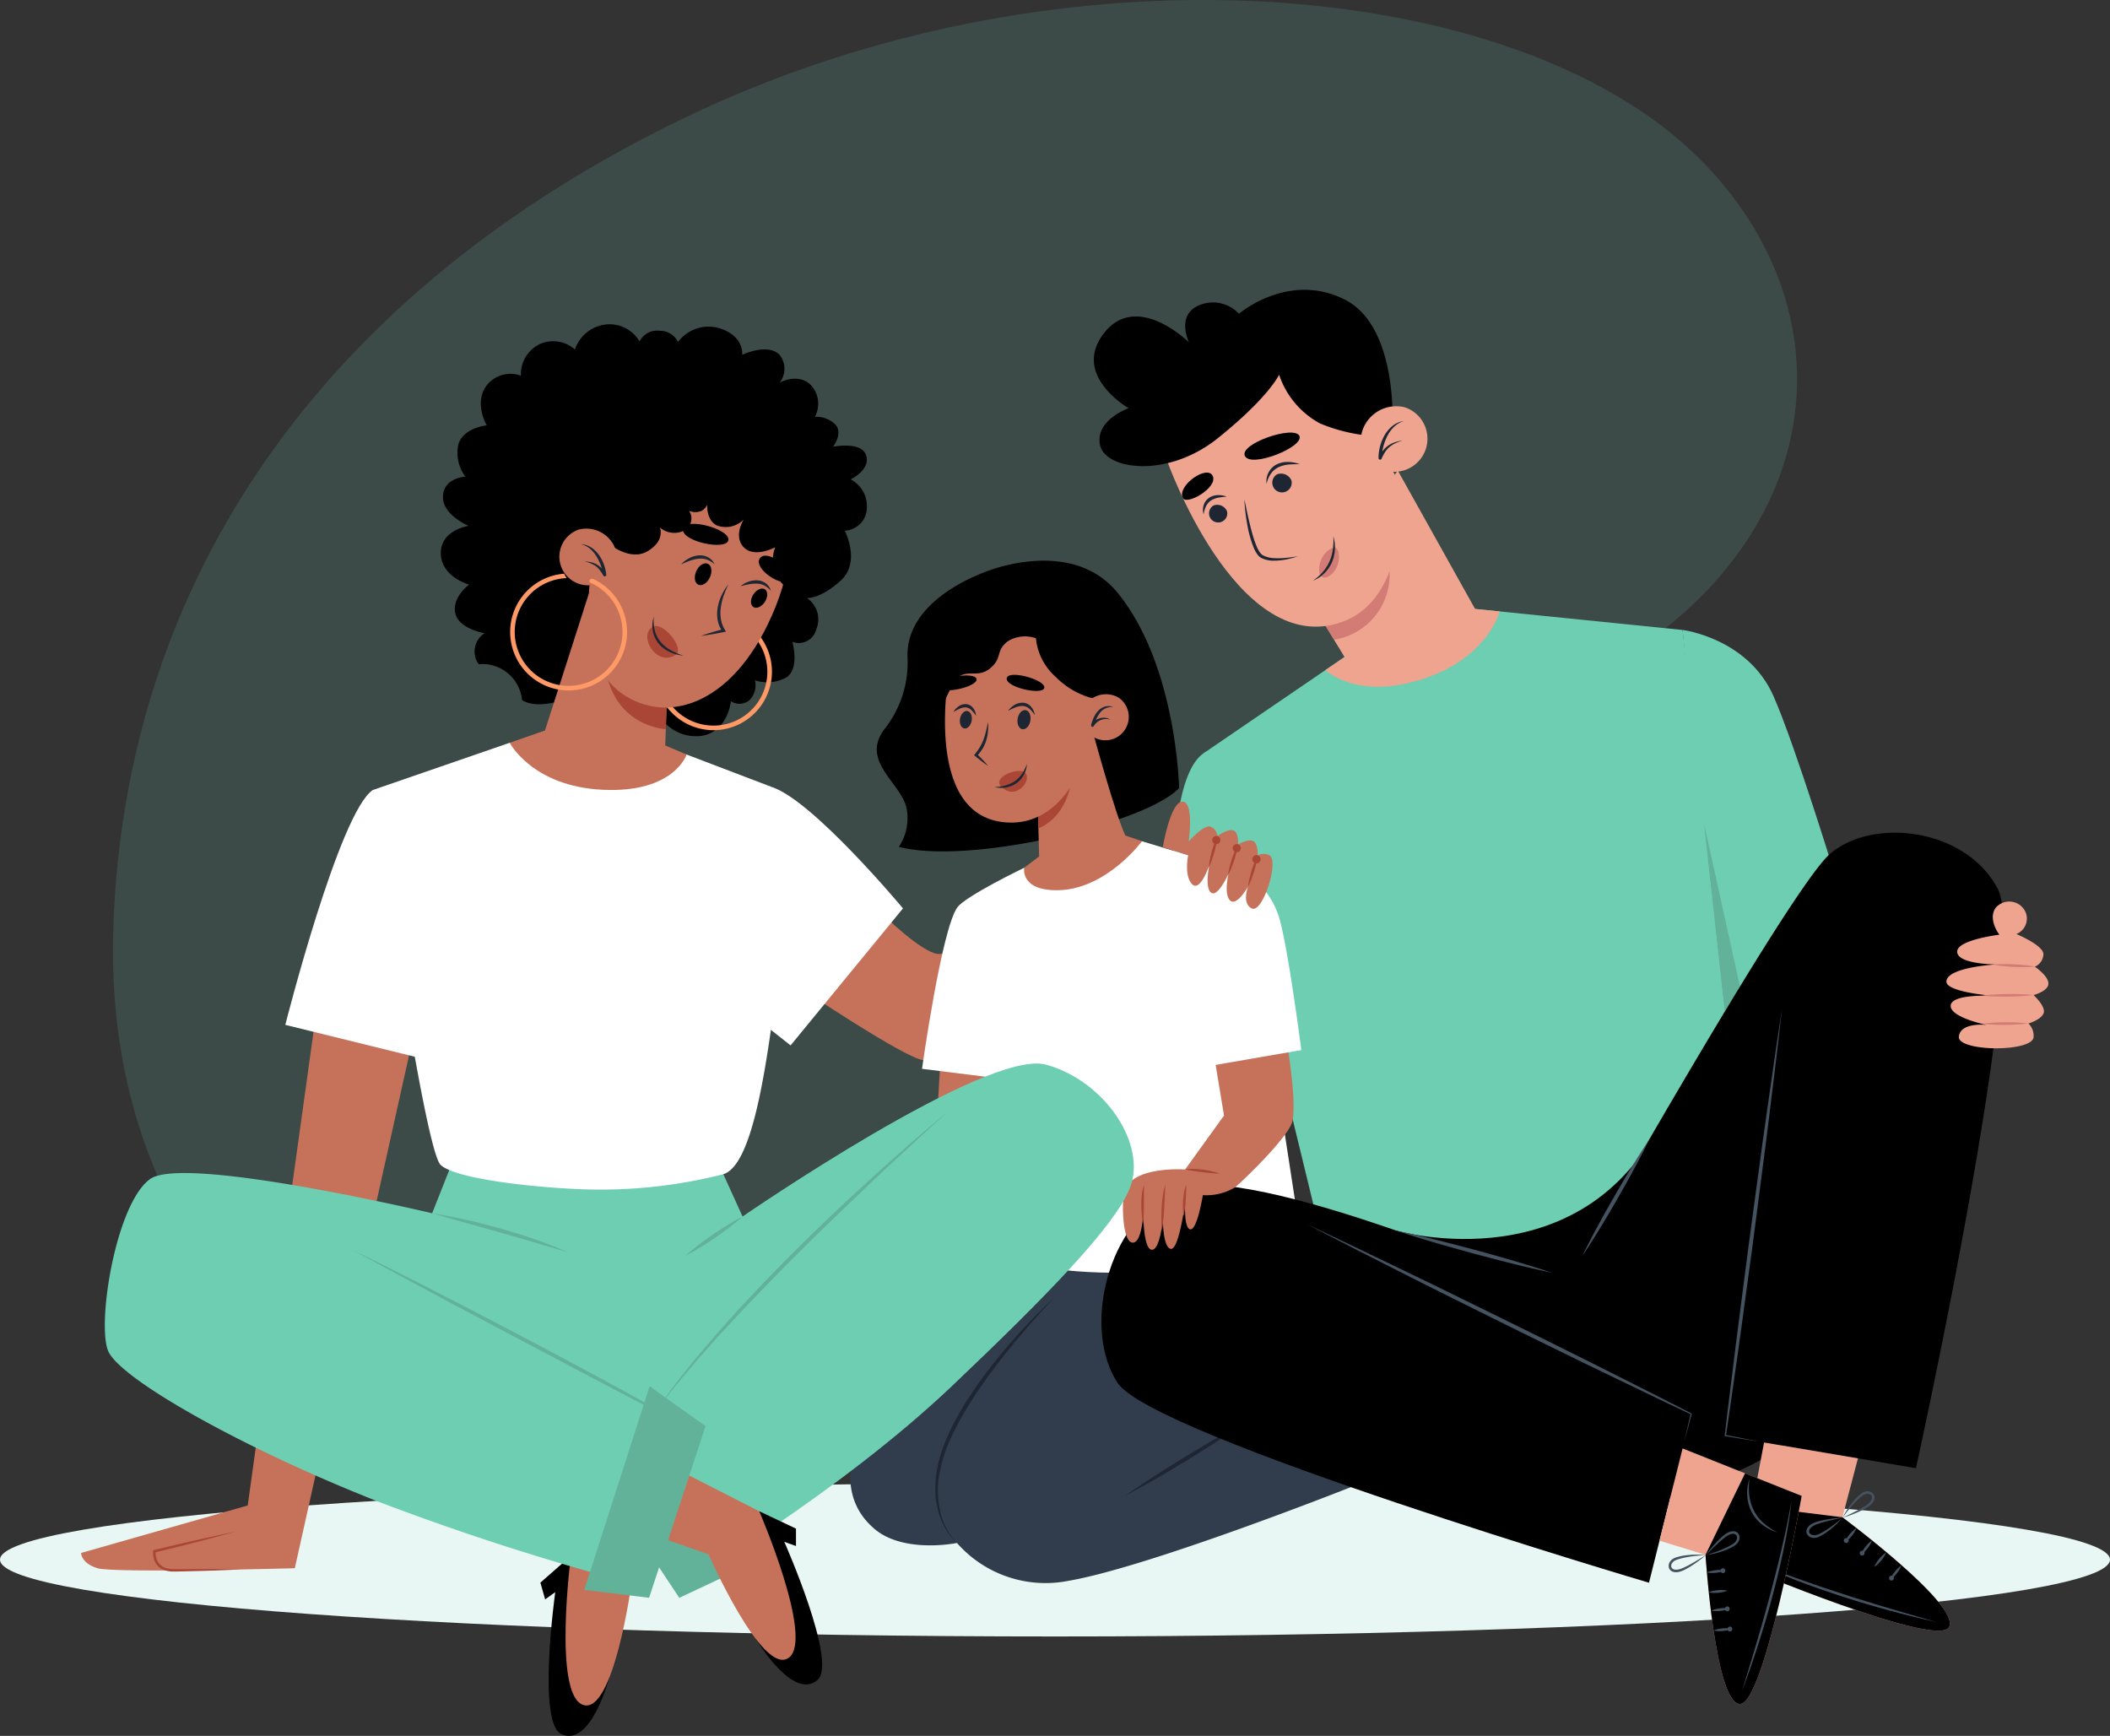
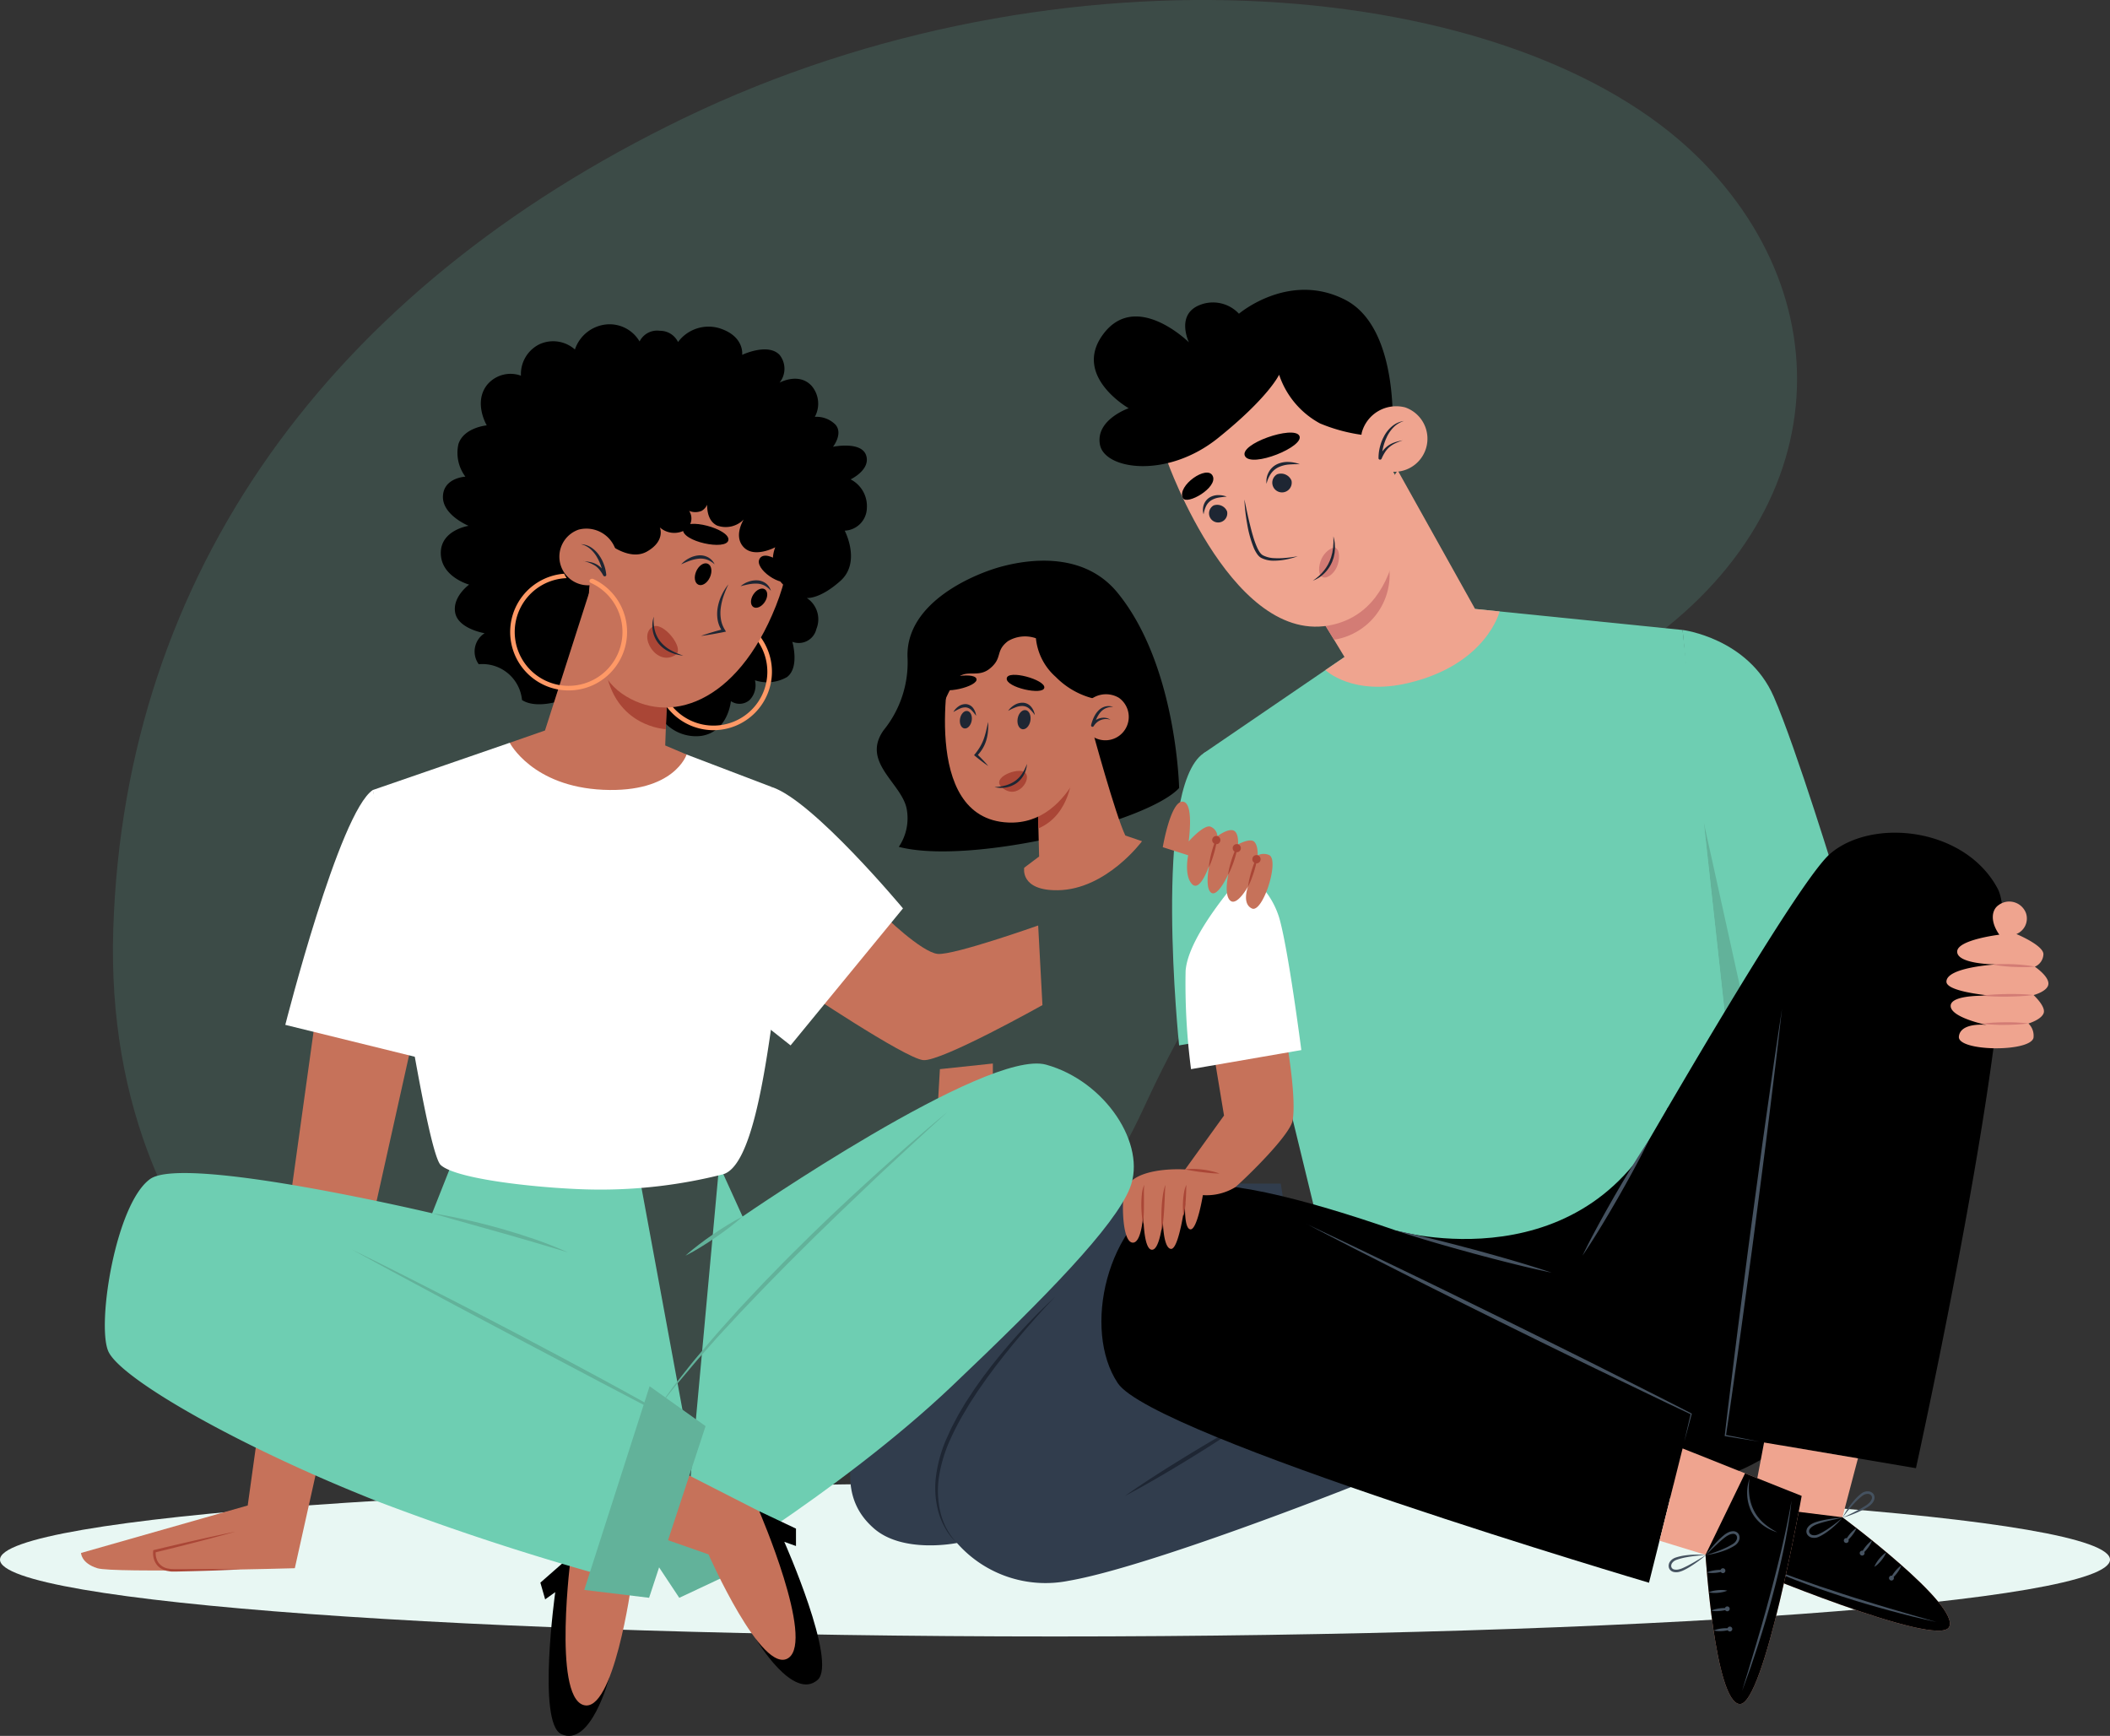
<svg xmlns="http://www.w3.org/2000/svg" width="190.525" height="156.754" viewBox="0 0 190.525 156.754">
  <rect x="0" y="0" width="190.525" height="156.754" fill="#333333" stroke="none" />
  <defs>
    <clipPath id="a">
      <path fill="none" d="M0 0h190.525v154.094H0z" data-name="Rectangle 2146" />
    </clipPath>
    <clipPath id="b">
      <path d="M0 0h190.525v154.094H0z" data-name="Rectangle 2147" />
    </clipPath>
  </defs>
  <g data-name="Groupe 1749">
    <g data-name="Groupe 1717">
      <g data-name="Groupe 1563">
        <g data-name="Groupe 1562">
          <g data-name="Groupe 1564">
            <path fill="#6eceb2" d="M153.277 14.153c14.164 13.93 11.854 34.923-8.791 46.532-16.79 9.442-29.86 14.7-41.091 39.112s-35.646 36.567-52.667 34.41-41.536-18.2-40.5-50.317 19.5-57.738 51.462-73.192c34.157-16.514 75.081-12.776 91.583 3.454" data-name="Tracé 2010" opacity=".159" />
          </g>
        </g>
      </g>
    </g>
    <g data-name="Groupe 1723">
      <g data-name="Groupe 1724">
        <g clip-path="url(#a)" data-name="Groupe 1723" transform="translate(0 2.659)">
          <path fill="#e8f7f3" d="M190.525 138.181c0 3.831-42.65 6.936-95.263 6.936S0 142.012 0 138.181s42.651-6.936 95.263-6.936 95.263 3.105 95.263 6.936" data-name="Tracé 2055" />
        </g>
      </g>
      <path fill="#c6725a" d="m84.869 96.545-.2 3.458 4.981-.837v-3.128Z" data-name="Tracé 2056" />
      <g data-name="Groupe 1726">
        <g clip-path="url(#b)" data-name="Groupe 1725" transform="translate(0 2.659)">
          <path fill="#6eceb2" d="M106.469 91.743s-2.422-23.229 2.211-26.382c3.778-2.571 10.622 24.135 10.622 24.135Z" data-name="Tracé 2057" />
          <path fill="#6eceb2" d="M165.976 77.301s-3.769-12.378-5.819-17.063c-2.312-5.284-8.225-6.011-8.225-6.011l3.477 38.1Z" data-name="Tracé 2058" />
          <path fill="#62b29a" d="m155.726 88.72 1.39-2.279-3.27-14.818Z" data-name="Tracé 2059" />
          <path fill="#6eceb2" d="m151.932 54.229-18.738-1.9-11.788 4.342-12.725 8.689 9.962 40.949 23.061 9.136 14.093-26.116Z" data-name="Tracé 2060" />
          <path fill="#efa48f" d="m126.208 39.818 6.986 12.512 2.217.225s-1.168 4.761-8.191 6.451c-5.1 1.226-7.539-1.156-7.539-1.156l1.725-1.178-3.039-5.017Z" data-name="Tracé 2061" />
          <path fill="#d37c75" d="m119.371 53.345 1.089 1.764a5.937 5.937 0 0 0 4.973-6.592c-.409-5.69-6.062 4.828-6.062 4.828" data-name="Tracé 2062" />
          <path fill="#efa48f" d="M126.383 41.021s1.178 10.6-5.594 12.615c-9.243 2.752-15.411-14.7-15.411-14.7l10.121-9.357 8.427 6.88Z" data-name="Tracé 2063" />
          <path fill="#d37c75" d="M120.584 46.801c.433.226.407 1.115.117 1.764s-1 1.16-1.384.82c-.351-.31-.229-1.211.123-1.79s.959-.891 1.144-.795" data-name="Tracé 2064" />
          <path d="M101.911 34.207s-3.027 1.046-2.587 3.3 6.058 3.082 10.652-.605 5.523-5.724 5.523-5.724a7.8 7.8 0 0 0 3.694 4.4 15.154 15.154 0 0 0 6.522 1.156s.8-9.742-4.266-12.329-9.577 1.266-9.577 1.266a3.205 3.205 0 0 0-3.578-.771c-2.146.881-.936 3.357-.936 3.357s-4.788-4.746-7.76-.716c-2.772 3.76 2.312 6.66 2.312 6.66" data-name="Tracé 2065" />
          <path fill="#efa48f" d="M122.964 36.407a2.99 2.99 0 1 0 3.915-2.278 3.221 3.221 0 0 0-3.915 2.278" data-name="Tracé 2066" />
          <path fill="#1e2633" d="M126.676 37.096c-.226.082-.45.165-.661.264a2.4 2.4 0 0 0-.567.362 2.109 2.109 0 0 0-.409.488 3.935 3.935 0 0 0-.29.559.149.149 0 0 1-.182.071.124.124 0 0 1-.092-.113 4.045 4.045 0 0 1 .13-1.045 5 5 0 0 1 .161-.506c.035-.082.069-.165.107-.246l.124-.241a2.99 2.99 0 0 1 .706-.858 2.114 2.114 0 0 1 1.064-.475 2.279 2.279 0 0 0-.941.577 3.239 3.239 0 0 0-.592.85l-.105.233c-.032.078-.059.159-.09.237a4.72 4.72 0 0 0-.145.484 4.529 4.529 0 0 0-.134.99l-.274-.044a4.261 4.261 0 0 1 .338-.58 2.294 2.294 0 0 1 .492-.5 2.378 2.378 0 0 1 .651-.328 4.92 4.92 0 0 1 .71-.173" data-name="Tracé 2067" />
          <path d="M106.803 42.307c.344.7 3.2-.945 2.7-1.99s-3.243.89-2.7 1.99" data-name="Tracé 2068" />
          <path d="M112.417 38.527c.578 1.1 5.407-.856 4.91-1.833s-5.488.736-4.91 1.833" data-name="Tracé 2069" />
          <path fill="#1e2633" d="M108.68 43.784a1.393 1.393 0 0 1 0-.808 1.259 1.259 0 0 1 .5-.687 1.517 1.517 0 0 1 .8-.239 2 2 0 0 1 .791.139 7.646 7.646 0 0 0-.765.093 1.854 1.854 0 0 0-.661.255 1.338 1.338 0 0 0-.448.523 2.6 2.6 0 0 0-.217.725" data-name="Tracé 2070" />
          <path fill="#1e2633" d="M110.8 43.521a.824.824 0 1 1-1.217-.537.964.964 0 0 1 1.217.537" data-name="Tracé 2071" />
          <path fill="#1e2633" d="M114.363 41.021a1.729 1.729 0 0 1 .185-1.018 1.68 1.68 0 0 1 .77-.746 2.243 2.243 0 0 1 1.039-.2 3.053 3.053 0 0 1 1.009.205 9.721 9.721 0 0 0-1 .027 2.784 2.784 0 0 0-.917.24 1.787 1.787 0 0 0-.7.6 2.618 2.618 0 0 0-.384.9" data-name="Tracé 2072" />
          <path fill="#1e2633" d="M116.617 40.741a.877.877 0 1 1-1.295-.572 1.026 1.026 0 0 1 1.295.572" data-name="Tracé 2073" />
          <path fill="#1e2633" d="M112.372 42.476c.152.723.3 1.443.473 2.156.089.355.174.711.28 1.059a8.173 8.173 0 0 0 .359 1.02 2.812 2.812 0 0 0 .243.463 1.184 1.184 0 0 0 .153.191.614.614 0 0 0 .085.074.983.983 0 0 0 .1.061 2.406 2.406 0 0 0 .987.242 6.944 6.944 0 0 0 1.064-.025c.357-.031.713-.083 1.069-.146a6.961 6.961 0 0 1-1.049.289 5.694 5.694 0 0 1-1.091.112 2.468 2.468 0 0 1-1.106-.225.917.917 0 0 1-.132-.074.869.869 0 0 1-.122-.1 1.46 1.46 0 0 1-.192-.233 3.046 3.046 0 0 1-.274-.506 10.217 10.217 0 0 1-.6-2.152 16.81 16.81 0 0 1-.254-2.2" data-name="Tracé 2074" />
          <path d="M51.912 60.12c-1.64.772-3.667 1.158-4.776.434a3.593 3.593 0 0 0-3.908-3.232 1.959 1.959 0 0 1 .531-2.8s-2.364-.386-2.653-1.833 1.254-2.557 1.254-2.557-2.509-.676-2.557-2.8 2.509-2.509 2.509-2.509-2.364-.965-2.316-2.654 2.026-1.785 2.026-1.785a3.591 3.591 0 0 1-.627-2.943c.482-1.5 2.557-1.689 2.557-1.689s-1.206-2.026 0-3.618a2.742 2.742 0 0 1 3.088-.868 3 3 0 0 1 1.689-2.847 2.964 2.964 0 0 1 3.184.482 3.337 3.337 0 0 1 2.895-2.268 3.137 3.137 0 0 1 2.943 1.544 1.768 1.768 0 0 1 1.833-.965 1.8 1.8 0 0 1 1.64 1.013 3.433 3.433 0 0 1 3.715-1.251c2.316.724 2.075 2.412 2.075 2.412s2.316-1.11 3.377 0a2 2 0 0 1 0 2.509s1.737-.965 2.895.289a2.482 2.482 0 0 1 .29 2.8 2.406 2.406 0 0 1 1.882.724c.676.82-.241 1.978-.241 1.978s2.557-.531 2.991.772-1.4 2.171-1.4 2.171a2.718 2.718 0 0 1 1.466 2.605 2.088 2.088 0 0 1-2 2.026s1.5 2.847-.386 4.535-3.04 1.544-3.04 1.544a2.3 2.3 0 0 1 .868 2.8 1.631 1.631 0 0 1-2.171 1.158s.676 2.316-.482 3.184a3.554 3.554 0 0 1-2.895.289 1.91 1.91 0 0 1-.482 1.785 1.384 1.384 0 0 1-1.689.1s-.241 2.75-2.654 3.136a3.866 3.866 0 0 1-3.715-1.689Z" data-name="Tracé 2075" />
          <path fill="#f96" d="M64.426 63.278A5.278 5.278 0 1 1 69.704 58a5.284 5.284 0 0 1-5.278 5.278m0-10.139a4.862 4.862 0 1 0 4.862 4.862 4.867 4.867 0 0 0-4.862-4.862" data-name="Tracé 2076" />
          <path d="M126.079 108.468s17.472 5.084 24.528-11.124c0 0-1.72 19.955-8.318 19.622s-16.21-8.5-16.21-8.5" data-name="Tracé 2077" />
          <path fill="#c6725a" d="m28.668 87.948-6.3 45.34-15.05 4.288s0 .919 1.472 1.378 17.831 0 17.831 0l10.8-48.489Z" data-name="Tracé 2078" />
          <path fill="#c6725a" d="M79.655 79.805c.048.145 3.57 3.541 5.018 3.676s9.07-2.567 9.07-2.567l.386 7.189s-9.119 5.114-10.759 4.969-11.29-6.632-11.29-6.632Z" data-name="Tracé 2079" />
          <path d="m51.55 137.836-2.756 2.421.432 1.509.911-.652s-1.65 11.785.539 12.815c2.662 1.253 4.314-5.022 4.314-5.022Z" data-name="Tracé 2080" />
          <path fill="#c6725a" d="m59.439 130.486-7.889 7.35s-1.635 12.549 1.108 13.462 4.369-10.98 4.369-10.98l6.683-4.719Z" data-name="Tracé 2081" />
          <path fill="#313d4d" d="M115.644 104.222s1.562 8.64.22 14.144a26.386 26.386 0 0 1-3.092 7.211s6.554-2.062 6.627-1.841 2.569 7.9 2.569 7.9-18.18 7.2-25.47 8.452a10.645 10.645 0 0 1-10.088-3.414s-4.86 1.005-7.511-1.325-3.976-6.6 3.093-17.131 10.162-13.991 10.162-13.991Z" data-name="Tracé 2082" />
          <path fill="#1e2633" d="M112.772 125.576a74.935 74.935 0 0 1-2.726 1.831c-.458.3-.922.588-1.383.882l-1.394.864-1.4.848c-.472.277-.94.559-1.415.831-.946.548-1.9 1.086-2.871 1.593a74.898 74.898 0 0 1 2.725-1.831c.458-.3.922-.588 1.384-.881l1.394-.864 1.4-.848c.472-.277.94-.559 1.415-.83.947-.548 1.9-1.086 2.871-1.594" data-name="Tracé 2083" />
          <path d="M106.47 68.501s-.216-11.118-5.573-17.649c-2.751-3.354-7.151-3.224-10.415-2.362-2.462.65-8.677 3.215-8.538 8.157a9.713 9.713 0 0 1-2.15 6.626c-2.064 2.889 1.623 4.779 2.075 7.105a4.61 4.61 0 0 1-.711 3.436c6.431 1.68 22.386-2.155 25.312-5.314" data-name="Tracé 2084" />
-           <path fill="#fff" d="M92.48 75.701s-5.271 2.542-6.025 3.564c-1.437 1.95-3.2 14.592-3.2 14.592l5.69.71-.9 15.625c9.108 3.483 21.455 2.153 29.452-.795l-5.117-33.289-9.268-2.8Z" data-name="Tracé 2085" />
          <path fill="#c6725a" d="M103.12 73.303s-3.215 4.366-7.6 4.427c-3.442.048-3.038-2.032-3.038-2.032l1.345-1.012-.128-5.269 4.936-6.141s2.069 7.617 2.979 9.515Z" data-name="Tracé 2087" />
          <path fill="#aa4636" d="M96.821 67.212s-.1 3.676-3.058 4.938l-.06-1.919h.084Z" data-name="Tracé 2088" />
          <path fill="#c6725a" d="M85.811 57.268s-2.837 13.991 5.216 14.349c6.114.272 7.764-8.345 7.764-8.345 1.023-2.575-.258-10.52-5.713-10.427s-7.05 3.305-7.267 4.423" data-name="Tracé 2089" />
          <path fill="#aa4636" d="M92.502 67.061c.8.548-.65 2.663-2.064 1.358-.944-.872 1.436-1.787 2.064-1.358" data-name="Tracé 2090" />
          <path d="M99.996 60.614a7.205 7.205 0 0 1-4.663-2.143 5.36 5.36 0 0 1-1.794-3.494 2.981 2.981 0 0 0-2.527.262c-1.17.9-.446 1.487-1.608 2.455-1.078.9-2.095.058-2.948.868a9.832 9.832 0 0 0-1.3 2.5s-3.519-1.538-2.182-4.175 6.148-7.305 10.274-6.682a7.34 7.34 0 0 1 6.467 6.144c.164 2.313.283 4.259.283 4.259" data-name="Tracé 2091" />
          <path fill="#1e2633" d="M86.087 61.638a1.5 1.5 0 0 1 .468-.512 1.077 1.077 0 0 1 .711-.2.9.9 0 0 1 .637.4 1.382 1.382 0 0 1 .234.656 3.81 3.81 0 0 0-.414-.506.832.832 0 0 0-.489-.254 1.161 1.161 0 0 0-.566.111 4.859 4.859 0 0 0-.581.307" data-name="Tracé 2092" />
          <path fill="#1e2633" d="M87.738 62.427c-.078.435-.377.745-.667.693s-.461-.447-.383-.882.377-.745.667-.692.461.447.383.882" data-name="Tracé 2093" />
          <path fill="#1e2633" d="M91.036 61.524a1.784 1.784 0 0 1 .573-.525 1.371 1.371 0 0 1 .79-.2 1.026 1.026 0 0 1 .413.122 1.087 1.087 0 0 1 .319.272 1.475 1.475 0 0 1 .307.72 3.274 3.274 0 0 0-.474-.559.99.99 0 0 0-.588-.258 1.6 1.6 0 0 0-.666.116 5.649 5.649 0 0 0-.673.316" data-name="Tracé 2094" />
          <path fill="#1e2633" d="M93.039 62.432c-.086.476-.412.815-.729.757s-.5-.489-.419-.965.412-.815.729-.757.5.489.419.965" data-name="Tracé 2095" />
          <path fill="#1e2633" d="M89.234 62.535a6.892 6.892 0 0 1-.022.818 4.106 4.106 0 0 1-.148.815 3.288 3.288 0 0 1-.336.769 3.865 3.865 0 0 1-.509.662l-.01-.174c.178.172.354.347.525.527s.34.363.5.556c-.21-.137-.41-.284-.608-.435s-.391-.305-.582-.464l-.09-.075.08-.1a5.259 5.259 0 0 0 .453-.642 4.161 4.161 0 0 0 .334-.7 7.158 7.158 0 0 0 .222-.763c.062-.261.119-.527.191-.79" data-name="Tracé 2096" />
          <path d="M90.904 58.598c-.1.822 3.3 1.567 3.395.842s-3.3-1.664-3.395-.842" data-name="Tracé 2097" />
          <path d="M84.746 59.355c.272.781 3.653-.027 3.423-.721s-3.695-.06-3.423.721" data-name="Tracé 2098" />
          <path d="M140.903 114.247s-28.368-12.4-34.723-9.462-8.446 12.67-5.248 17.458 47.965 18.021 47.965 18.021l3.813-15.237Z" data-name="Tracé 2099" />
          <path d="M173.003 129.92s10.331-46.8 7.379-52.334-11.315-6.421-15.127-3.149-24.352 39.806-24.352 39.806l6.957 17.308a28.578 28.578 0 0 0 7.412-.754 18.032 18.032 0 0 0 5.636-2.93Z" data-name="Tracé 2100" />
          <path fill="#efa48f" d="m159.289 127.601-2.112 11.146s17.791 7.5 18.823 5.515-9.635-9.906-9.635-9.906l1.4-5.322Z" data-name="Tracé 2101" />
          <path d="M175.999 144.262c-1.032 1.981-18.823-5.515-18.823-5.515l1.071-5.4 8.117 1.008s10.667 7.925 9.635 9.906" data-name="Tracé 2102" />
          <path fill="#455260" d="M167.635 135.327a2.048 2.048 0 0 1-.194.384 3.4 3.4 0 0 1-.246.341 3.326 3.326 0 0 1-.286.308.22.22 0 1 1-.145-.119 3.343 3.343 0 0 1 .246-.341 3.408 3.408 0 0 1 .286-.308 2.066 2.066 0 0 1 .338-.265" data-name="Tracé 2103" />
          <path fill="#455260" d="M169.043 136.445a2.058 2.058 0 0 1-.185.387 3.406 3.406 0 0 1-.238.346 3.352 3.352 0 0 1-.278.314.22.22 0 1 1-.148-.116 3.45 3.45 0 0 1 .517-.659 2.047 2.047 0 0 1 .332-.272" data-name="Tracé 2104" />
          <path fill="#455260" d="M170.313 137.532a2.06 2.06 0 0 1-.194.384 3.446 3.446 0 0 1-.532.649 2.062 2.062 0 0 1-.339.265 2.031 2.031 0 0 1 .193-.384 3.328 3.328 0 0 1 .247-.341 3.388 3.388 0 0 1 .286-.308 2.049 2.049 0 0 1 .338-.265" data-name="Tracé 2105" />
          <path fill="#455260" d="M171.69 138.699a2.057 2.057 0 0 1-.185.388 3.445 3.445 0 0 1-.517.66.22.22 0 1 1-.148-.116 3.457 3.457 0 0 1 .518-.66 2.067 2.067 0 0 1 .332-.272" data-name="Tracé 2106" />
          <path fill="#455260" d="M158.069 138.23q1.014.446 2.049.84c.687.269 1.38.523 2.073.776q2.082.75 4.19 1.425l1.053.34 1.057.326c.7.226 1.413.425 2.118.643l2.125.623c.709.207 1.421.4 2.129.613-.721-.159-1.44-.332-2.159-.5-.716-.184-1.433-.361-2.146-.557-1.426-.39-2.845-.8-4.252-1.261s-2.8-.942-4.182-1.478c-.343-.137-.688-.27-1.03-.411s-.684-.282-1.022-.432c-.676-.3-1.352-.6-2-.947" data-name="Tracé 2107" />
          <path fill="#455260" d="M166.372 134.396c-.614.129-1.225.258-1.822.427-.148.045-.3.09-.44.142a1.937 1.937 0 0 0-.4.186.877.877 0 0 0-.3.28.333.333 0 0 0-.022.333.418.418 0 0 0 .289.2.759.759 0 0 0 .4-.028c.034-.009.066-.025.1-.036l.1-.048c.069-.031.138-.066.2-.1s.134-.073.2-.113l.2-.119a12.8 12.8 0 0 0 1.489-1.124m0 0a7.616 7.616 0 0 1-1.386 1.279 4.469 4.469 0 0 1-.4.259c-.069.041-.138.08-.211.115l-.107.055c-.039.016-.078.036-.119.049a.962.962 0 0 1-.523.042.652.652 0 0 1-.45-.322.54.54 0 0 1-.057-.291.633.633 0 0 1 .091-.271 1.059 1.059 0 0 1 .382-.354 2.149 2.149 0 0 1 .453-.19c.152-.05.306-.088.46-.124a11.035 11.035 0 0 1 1.868-.248" data-name="Tracé 2108" />
          <path fill="#455260" d="M166.373 134.396a27.182 27.182 0 0 0 1.672-.84 9.6 9.6 0 0 0 .394-.24 1.944 1.944 0 0 0 .35-.275.876.876 0 0 0 .224-.342.333.333 0 0 0-.056-.328.418.418 0 0 0-.329-.131.76.76 0 0 0-.383.121c-.031.017-.058.04-.088.059l-.089.071c-.06.047-.118.1-.175.148s-.114.1-.169.156-.111.107-.165.162a12.859 12.859 0 0 0-1.186 1.441m0 0a7.613 7.613 0 0 1 1.049-1.567 4.387 4.387 0 0 1 .329-.345 2.72 2.72 0 0 1 .178-.161l.092-.079c.035-.025.067-.053.1-.075a.959.959 0 0 1 .5-.163.651.651 0 0 1 .513.208.538.538 0 0 1 .124.269.629.629 0 0 1-.026.284 1.057 1.057 0 0 1-.288.433 2.154 2.154 0 0 1-.4.291 5.66 5.66 0 0 1-.419.228 11.014 11.014 0 0 1-1.759.677" data-name="Tracé 2109" />
          <path fill="#efa48f" d="m151.932 128.137 10.752 4.287s-3.388 19.006-5.612 18.794-3.071-13.474-3.071-13.474l-4.154-1.275Z" data-name="Tracé 2110" />
          <path fill="#c6725a" d="M97.926 61.12a2.113 2.113 0 1 0 3.109-.764 2.277 2.277 0 0 0-3.109.764" data-name="Tracé 2111" />
          <path fill="#1e2633" d="M100.299 62.354a1.071 1.071 0 0 0-.45-.084 1.284 1.284 0 0 0-.435.085 1.213 1.213 0 0 0-.374.224 1.368 1.368 0 0 0-.285.335.124.124 0 0 1-.176.04.136.136 0 0 1-.054-.147 3.787 3.787 0 0 1 .244-.691 2.865 2.865 0 0 1 .181-.323 2.07 2.07 0 0 1 .235-.289 1.322 1.322 0 0 1 .633-.369 1.256 1.256 0 0 1 .7.039 1.645 1.645 0 0 0-.653.114 1.38 1.38 0 0 0-.509.386 1.915 1.915 0 0 0-.19.268 2.575 2.575 0 0 0-.157.3 4.847 4.847 0 0 0-.237.643l-.229-.113a1.6 1.6 0 0 1 .36-.373 1.332 1.332 0 0 1 .46-.213 1.231 1.231 0 0 1 .493-.017.925.925 0 0 1 .442.194" data-name="Tracé 2112" />
          <path fill="#c6725a" d="M116.24 91.743s.844 4.91.472 6.8c-.262 1.331-4.1 5.075-5.166 6a4.987 4.987 0 0 1-2.931.72s-.506 3.13-1.12 3.091-.482-2.417-.482-2.417-.554 4.258-1.283 4.181-.729-2.685-.729-2.685-.256 2.874-1.023 2.758-.739-3.342-.739-3.342-.121 2.829-1 2.7-.935-3.341-.763-4.392c.422-2.582 5.536-2.211 5.536-2.211l3.512-4.871-.882-5.331Z" data-name="Tracé 2113" />
          <path fill="#fff" d="M117.505 92.165s-1.182-9.2-2.006-11.975a7.472 7.472 0 0 0-3.11-4.082s-5.116 5.552-5.334 8.927a59.726 59.726 0 0 0 .49 8.852Z" data-name="Tracé 2114" />
          <path fill="#c6725a" d="M104.994 73.844s.693-4.112 1.775-4.112.563 3.592.563 3.592 1.342-1.515 1.948-1.342a.99.99 0 0 1 .649.866s.911-.693 1.43-.519.432 1.255.432 1.255 1.039-.563 1.428-.26.346 1.255.346 1.255a1.186 1.186 0 0 1 1.082 0c.866.606-.647 5.237-1.6 4.8s-.349-1.991-.349-1.991-1.006 1.818-1.612 1.277-.163-2.4-.163-2.4-.952 2.121-1.558 1.688-.173-2.467-.173-2.467-.822 2.467-1.558 1.688-.346-2.6-.346-2.6Z" data-name="Tracé 2115" />
-           <path fill="#6eceb2" d="m64.939 102.548 2.112 4.647s22.045-15.2 27.407-13.713 9.117 7.233 7.571 11.135c-1.373 3.464-7.571 9.814-16.069 17.886-10.3 9.781-24.5 18.049-24.5 18.049l-7.732-11.708 3.98-25.443Z" data-name="Tracé 2116" />
+           <path fill="#6eceb2" d="m64.939 102.548 2.112 4.647s22.045-15.2 27.407-13.713 9.117 7.233 7.571 11.135c-1.373 3.464-7.571 9.814-16.069 17.886-10.3 9.781-24.5 18.049-24.5 18.049Z" data-name="Tracé 2116" />
          <path fill="#62b29a" d="m67.515 138.724-11.263-14.038-4.16 2.995 9.244 13.947Z" data-name="Tracé 2117" />
          <path d="m68.558 133.808 3.316 1.57v1.57l-1.055-.377s4.827 10.877 3.006 12.47c-2.215 1.937-5.529-3.642-5.529-3.642Z" data-name="Tracé 2118" />
          <path fill="#c6725a" d="m58.952 128.91 9.606 4.9s5.023 11.615 2.637 13.248-7.22-9.355-7.22-9.355l-7.723-2.7Z" data-name="Tracé 2119" />
          <path fill="#6eceb2" d="m40.745 102.548-1.724 4.352s-22.369-5.3-25.462-3.093-4.826 13.018-3.795 15.522 12.032 8.732 24.239 13.554a232.06 232.06 0 0 0 23.024 7.434l4.868-14.2-4.193-22.719Z" data-name="Tracé 2120" />
          <path fill="#62b29a" d="M31.704 110.14c1.28.623 2.551 1.265 3.825 1.9s2.538 1.289 3.807 1.935l1.9.971 1.9.982c1.265.653 2.524 1.317 3.784 1.978s2.517 1.329 3.773 2 2.509 1.346 3.761 2.022q.94.506 1.874 1.023l1.87 1.031 1.868 1.034 1.86 1.049.047.026-.02.048-.589 1.385-.6 1.383.534-1.408.54-1.405.027.074-7.562-3.967-7.551-3.987-3.771-2-1.885-1-1.881-1.011-3.762-2.021c-1.25-.682-2.5-1.354-3.75-2.043" data-name="Tracé 2121" />
          <path fill="#62b29a" d="M39.021 106.901c1.056.157 2.1.37 3.142.606.521.116 1.038.245 1.555.375s1.031.274 1.545.415q1.539.437 3.053.959c1.008.35 2 .739 2.975 1.18l-3.061-.914c-.512-.144-1.019-.3-1.532-.444l-.766-.222-.768-.216-3.071-.864c-1.025-.286-2.05-.573-3.073-.875" data-name="Tracé 2122" />
          <path fill="#62b29a" d="M67.051 107.195c-.388.356-.8.682-1.21 1-.205.161-.418.311-.628.467l-.639.45q-.644.443-1.311.851c-.444.273-.9.536-1.367.768.388-.356.8-.683 1.21-1s.836-.622 1.266-.916l.65-.434c.22-.139.437-.283.661-.417.444-.273.9-.535 1.367-.769" data-name="Tracé 2123" />
          <path fill="#62b29a" d="M85.533 97.77c-1.162 1.057-2.325 2.112-3.471 3.184l-.866.8-.861.8-.86.8-.854.81-1.7 1.623c-.565.545-1.138 1.081-1.7 1.632l-1.688 1.64-1.669 1.659c-.562.548-1.106 1.112-1.658 1.67s-1.1 1.116-1.642 1.686l-1.628 1.7q-.8.866-1.6 1.725c-.541.568-1.05 1.165-1.574 1.749l-.781.88c-.261.293-.5.6-.759.9l-.76.9c-.253.3-.512.6-.749.908q-.724.928-1.458 1.849.687-.956 1.383-1.907c.227-.322.476-.625.718-.934l.731-.925c.247-.306.486-.618.741-.917l.764-.9c.512-.6 1.01-1.2 1.54-1.785s1.047-1.172 1.575-1.755l1.613-1.72c.534-.577 1.088-1.134 1.637-1.7s1.094-1.128 1.655-1.678q3.334-3.333 6.824-6.5l.871-.793.878-.786q.876-.788 1.762-1.565c1.187-1.029 2.373-2.059 3.588-3.055" data-name="Tracé 2124" />
          <path fill="#fff" d="M69.715 68.419c3.724 1.229 11.82 10.952 11.82 10.952L71.386 91.743l-4.336-3.426-2.112-13.289Z" data-name="Tracé 2125" />
          <path fill="#fff" d="m25.763 89.888 12.93 3.184-5.018-24.4c-3.037 1.979-7.913 21.211-7.913 21.211" data-name="Tracé 2127" />
          <path fill="#fff" d="m33.674 68.677 12.351-4.263 15.97 1.061 7.719 2.943-2.461 6.031s3.619 6.562 2.7 13.413-2.133 14.741-4.641 15.513a44.876 44.876 0 0 1-11.593 1.385c-3.915-.032-12.377-.813-13.921-2.212s-6.127-33.871-6.127-33.871" data-name="Tracé 2129" />
          <path fill="#c6725a" d="m53.176 50.927-3.965 12.378-3.184 1.11s2.026 3.956 8.443 4.246 7.527-3.184 7.527-3.184l-1.93-.82.145-4.1Z" data-name="Tracé 2130" />
          <path fill="#aa4636" d="m60.211 60.554-.093 2.632s-4.632-.178-5.45-5.516c-.742-4.837 5.543 2.884 5.543 2.884" data-name="Tracé 2131" />
          <path fill="#c6725a" d="M53.359 49.168s-1.38 7.9 2.8 10.807 10.373.965 13.9-7.912-.724-15.391-7.864-15.584-8.618 10.277-8.829 12.689" data-name="Tracé 2132" />
          <path d="M61.671 45.11c-.172 1.125 3.935 1.991 4.1 1s-3.928-2.123-4.1-1" data-name="Tracé 2133" />
          <path d="M68.614 47.755c-.644.928 2.111 2.759 2.69 1.943s-2.045-2.872-2.69-1.943" data-name="Tracé 2134" />
          <path fill="#aa4636" d="M58.913 53.95c.919-.573 2.954 1.952 2.1 2.519-1.708 1.14-3.42-1.7-2.1-2.519" data-name="Tracé 2135" />
          <path d="M54.614 46.177s2.123 1.93 3.811.965 1.158-2.171 1.158-2.171a1.974 1.974 0 0 0 2.219.265 1.237 1.237 0 0 0 .425-1.76 1.474 1.474 0 0 0 1.119 0 1.194 1.194 0 0 0 .579-1.3s-.434 2.007.82 2.62a2.279 2.279 0 0 0 2.412-.545s-.965 1.5 0 2.509 2.846 0 2.846 0a3.115 3.115 0 0 0 1.544 3.956c2.605 1.4 3.908-4.39 2.654-7.092s-4.439-9.07-11.579-8.926-9.4 7.092-9.4 8.588a4.9 4.9 0 0 0 1.395 2.895" data-name="Tracé 2136" />
          <path fill="#c6725a" d="M55.636 47.136a2.585 2.585 0 1 1-3.386-1.97 2.785 2.785 0 0 1 3.386 1.97" data-name="Tracé 2137" />
          <path fill="#1e2633" d="M65.759 50.134a10.172 10.172 0 0 0-.418 1.013 5.646 5.646 0 0 0-.253 1.044 3.56 3.56 0 0 0 .006 1.051 2.544 2.544 0 0 0 .359.967l.1.165-.182.039q-.257.055-.516.1c-.172.034-.344.066-.517.095-.346.061-.693.115-1.043.156.332-.12.666-.227 1-.327.168-.051.336-.1.505-.146s.338-.095.507-.138l-.078.2a2.547 2.547 0 0 1-.434-1.069 3.327 3.327 0 0 1 .022-1.141 4.307 4.307 0 0 1 .351-1.069 4.934 4.934 0 0 1 .585-.945" data-name="Tracé 2138" />
          <path fill="#1e2633" d="M61.513 48.3a2.383 2.383 0 0 1 .682-.534 2.283 2.283 0 0 1 .844-.269 1.535 1.535 0 0 1 .89.165 1.383 1.383 0 0 1 .6.638 2.236 2.236 0 0 0-.695-.425 1.755 1.755 0 0 0-.765-.081 3.428 3.428 0 0 0-.78.185c-.258.092-.514.2-.776.322" data-name="Tracé 2139" />
          <path d="M64.103 49.471c-.236.522-.7.821-1.042.668s-.425-.7-.189-1.223.7-.821 1.042-.668.425.7.189 1.223" data-name="Tracé 2140" />
          <path fill="#1e2633" d="M66.873 50.278a2.121 2.121 0 0 1 .689-.4 2.066 2.066 0 0 1 .806-.132 1.405 1.405 0 0 1 .789.276 1.25 1.25 0 0 1 .451.669 2.108 2.108 0 0 0-.577-.473 1.627 1.627 0 0 0-.679-.174 3.235 3.235 0 0 0-.729.058c-.247.046-.494.108-.75.176" data-name="Tracé 2141" />
          <path d="M69.063 51.693c-.285.441-.75.649-1.037.463s-.289-.694 0-1.136.75-.649 1.037-.463.289.694 0 1.136" data-name="Tracé 2142" />
          <path fill="#1e2633" d="M52.687 48.02a4.024 4.024 0 0 1 .63.082 1.895 1.895 0 0 1 1.07.627 3.8 3.8 0 0 1 .347.482l-.268.073a4.16 4.16 0 0 0-.206-.857 4.257 4.257 0 0 0-.168-.412c-.033-.067-.064-.135-.1-.2l-.111-.2a2.9 2.9 0 0 0-.579-.7 1.977 1.977 0 0 0-.855-.432 1.8 1.8 0 0 1 .966.316 2.629 2.629 0 0 1 .693.693l.13.2c.04.068.078.138.116.208a4.488 4.488 0 0 1 .186.433 3.635 3.635 0 0 1 .207.913.134.134 0 0 1-.128.138.142.142 0 0 1-.139-.067 3.514 3.514 0 0 0-.3-.466 1.847 1.847 0 0 0-.39-.393 3.215 3.215 0 0 0-1.105-.451" data-name="Tracé 2143" />
          <path fill="#aa4636" d="M21.225 135.662c-.6.171-1.2.328-1.807.492s-1.207.32-1.812.474q-1.813.468-3.633.909l.089-.1a1.718 1.718 0 0 0 .031.51 1.5 1.5 0 0 0 .19.469 1.337 1.337 0 0 0 .826.553l.259.045c.087.012.177.011.265.018s.18.007.272.005h.277l1.107-.005h2.214c.738.009 1.476.013 2.214.031-.737.039-1.475.063-2.212.093s-1.475.047-2.213.067l-1.107.026-.277.006h-.281c-.097 0-.191 0-.287-.016l-.286-.048-.28-.09a2.861 2.861 0 0 1-.263-.138 1.4 1.4 0 0 1-.234-.188 1.245 1.245 0 0 1-.1-.11l-.089-.122a1.672 1.672 0 0 1-.225-.549 1.93 1.93 0 0 1-.031-.591l.008-.079.081-.019q1.821-.437 3.647-.852.913-.209 1.828-.407c.611-.13 1.22-.265 1.832-.388" data-name="Tracé 2144" />
          <path fill="#f96" d="M53.588 49.633a5.278 5.278 0 1 1-2.648-.485c.072.141.144.274.224.4a4.864 4.864 0 1 0 2.165.421.178.178 0 0 1-.037-.3.286.286 0 0 1 .3-.035" data-name="Tracé 2145" />
          <path fill="#455260" d="m158.859 127.523-1.539-.246-1.537-.252-.051-.008.006-.053.284-2.414.3-2.412c.2-1.608.391-3.216.6-4.823l.625-4.82c.21-1.606.411-3.214.633-4.818l.654-4.816.327-2.408.341-2.406.687-4.811c.24-1.6.47-3.206.72-4.807-.176 1.611-.372 3.219-.558 4.829l-.591 4.824-.3 2.412-.312 2.41-.624 4.82c-.2 1.607-.429 3.211-.645 4.817l-.654 4.816c-.218 1.605-.453 3.208-.679 4.813l-.342 2.406-.355 2.4-.045-.061 1.529.3Z" data-name="Tracé 2148" />
          <path fill="#455260" d="m118.001 107.877 4.369 2.082 4.36 2.1q2.181 1.048 4.354 2.113l4.345 2.131q4.342 2.137 8.669 4.3l4.321 2.18 2.159 1.093 2.153 1.1.035.018-.01.036q-.329 1.244-.67 2.485.284-1.255.579-2.507l.025.054-2.187-1.036-2.181-1.048-4.36-2.1q-4.352-2.116-8.69-4.262l-4.334-2.154q-2.165-1.08-4.324-2.173l-4.316-2.189-2.152-1.108a145.56 145.56 0 0 1-2.145-1.121" data-name="Tracé 2149" />
          <path fill="#aa4636" d="M103.22 107.877a6.876 6.876 0 0 1-.125-.886 11.12 11.12 0 0 1-.038-.891 8.516 8.516 0 0 1 .048-.893 2.771 2.771 0 0 1 .214-.873 7.928 7.928 0 0 0-.028.883v.883c0 .3 0 .59-.015.886s-.026.592-.06.89" data-name="Tracé 2151" />
          <path fill="#aa4636" d="M104.921 108.468a9.962 9.962 0 0 1-.055-1.042c0-.347.007-.694.026-1.04s.051-.693.1-1.037c.023-.172.054-.344.091-.515.021-.085.038-.171.066-.255.014-.042.024-.084.041-.125l.054-.12a2.262 2.262 0 0 0-.03.258c-.008.085-.011.172-.015.258-.009.172-.015.344-.022.517-.013.345-.031.689-.049 1.034s-.044.689-.078 1.034-.071.689-.13 1.034" data-name="Tracé 2152" />
          <path fill="#aa4636" d="M106.877 107.157a4.767 4.767 0 0 1-.064-.714c-.006-.238 0-.475.015-.712a6.413 6.413 0 0 1 .088-.709 2.457 2.457 0 0 1 .212-.688c-.017.24-.017.473-.027.709s-.017.47-.035.705-.039.47-.068.7a6.265 6.265 0 0 1-.121.7" data-name="Tracé 2153" />
          <path fill="#1e2633" d="M59.038 53.017a3.591 3.591 0 0 0 .081 1.218 2.694 2.694 0 0 0 .525 1.061 3.184 3.184 0 0 0 .922.758 6.706 6.706 0 0 0 1.131.491 3.736 3.736 0 0 1-1.216-.325l-.145-.068-.139-.08c-.094-.051-.18-.117-.269-.177a2.929 2.929 0 0 1-.468-.448 2.488 2.488 0 0 1-.521-1.174 2.578 2.578 0 0 1 .1-1.255" data-name="Tracé 2154" />
          <path fill="#1e2633" d="M89.797 68.415a4.263 4.263 0 0 0 .973-.142 2.837 2.837 0 0 0 .865-.394 2.532 2.532 0 0 0 .661-.676 4.483 4.483 0 0 0 .436-.88 2.481 2.481 0 0 1-.276.975 2.195 2.195 0 0 1-.685.777 2.387 2.387 0 0 1-.961.379 2.427 2.427 0 0 1-1.012-.039" data-name="Tracé 2155" />
          <path fill="#1e2633" d="M118.521 49.79a4.255 4.255 0 0 0 .891-.764c.06-.076.128-.145.184-.224s.116-.154.166-.236l.15-.246.125-.259.032-.064.025-.067.05-.135.05-.135c.016-.045.023-.093.037-.139l.074-.28c.013-.1.028-.191.045-.287l.024-.144.008-.146.021-.294c.006-.2-.006-.394 0-.6.045.194.089.391.116.591l.019.3.007.152-.01.152c-.007.1-.014.2-.024.3l-.061.3c-.011.05-.02.1-.035.149l-.051.145-.051.146-.026.073-.033.07a3.1 3.1 0 0 1-.709 1 2.794 2.794 0 0 1-1.024.635" data-name="Tracé 2156" />
          <path fill="#1e2633" d="M86.41 136.669a5 5 0 0 1-1.026-1.273 6.831 6.831 0 0 1-.647-1.515 8.27 8.27 0 0 1-.214-3.284 12.571 12.571 0 0 1 .873-3.181l.339-.751.171-.375.191-.364.385-.728c.129-.242.277-.473.414-.71s.277-.473.428-.7l.451-.686.226-.343.237-.335.476-.668c.159-.223.33-.436.494-.655s.329-.436.5-.649c.344-.424.68-.855 1.039-1.267a52.4 52.4 0 0 1 4.516-4.733c-.751.79-1.49 1.589-2.2 2.413-.181.2-.356.411-.535.617s-.355.412-.528.622l-.524.625-.512.634c-.172.211-.342.423-.506.639l-.5.643c-.167.214-.324.436-.487.653s-.326.434-.48.657l-.467.667-.234.333-.222.341-.444.682c-.149.227-.279.464-.42.7a24.569 24.569 0 0 0-1.5 2.875 12.871 12.871 0 0 0-.909 3.088 8.387 8.387 0 0 0 .107 3.2 6.086 6.086 0 0 0 1.5 2.832" data-name="Tracé 2157" />
          <path fill="#455260" d="M148.894 100.288c-.436.907-.9 1.8-1.379 2.68-.236.443-.483.88-.724 1.32l-.741 1.31-.758 1.3c-.259.43-.511.864-.776 1.29a62.682 62.682 0 0 1-1.621 2.541c.435-.907.9-1.8 1.379-2.68.235-.443.483-.88.724-1.32l.742-1.31.758-1.3c.258-.43.511-.864.776-1.29a63.771 63.771 0 0 1 1.62-2.541" data-name="Tracé 2160" />
          <path fill="#455260" d="M126.079 108.469c1.189.245 2.37.525 3.546.816.589.142 1.175.3 1.763.447l1.758.465 1.753.484c.583.168 1.167.329 1.747.5 1.163.342 2.323.7 3.474 1.085a91.066 91.066 0 0 1-3.547-.816c-.589-.142-1.175-.3-1.763-.447l-1.758-.466-1.752-.485c-.583-.168-1.167-.33-1.747-.5a98.957 98.957 0 0 1-3.474-1.085" data-name="Tracé 2161" />
          <path fill="#efa48f" d="M180.465 79.072a1.612 1.612 0 0 1 2.477.738 1.515 1.515 0 0 1-.87 1.877s2.4.992 2.441 1.8a1.269 1.269 0 0 1-.777 1.149s1.22.814 1.228 1.514-1.34 1.048-1.34 1.048 1.117 1.023.912 1.622-1.376.945-1.376.945a1.52 1.52 0 0 1 .453 1.311c-.372 1.3-6.86 1.211-6.734-.124s2.51-1.058 2.51-1.058-3.177-.643-3.25-1.682c-.082-1.178 3.871-.939 3.871-.939s-4.246-.326-4.254-1.281c-.012-1.315 4.494-1.562 4.494-1.562s-3.577 0-3.523-1.178c.049-1.053 3.805-1.506 3.805-1.506-.847-1.2-.7-2.245-.068-2.672" data-name="Tracé 2162" />
          <path fill="#aa4636" d="M107.013 102.943a4.419 4.419 0 0 1 .789-.045c.263 0 .524.027.784.057s.519.076.774.136a5.264 5.264 0 0 1 .757.224c-.266 0-.526-.018-.785-.041s-.517-.052-.775-.083a18.91 18.91 0 0 1-1.544-.248" data-name="Tracé 2163" />
          <path fill="#aa4636" d="M109.155 75.662a5.685 5.685 0 0 1 .1-.728q.071-.359.168-.711c.064-.235.138-.467.219-.7a.371.371 0 1 1 .18.049c-.048.239-.1.476-.168.711s-.138.467-.219.7a5.708 5.708 0 0 1-.283.679" data-name="Tracé 2164" />
          <path fill="#aa4636" d="M110.891 76.339a5.635 5.635 0 0 1 .136-.718c.058-.235.125-.467.2-.7s.158-.456.25-.681a.368.368 0 1 1 .177.058 10.292 10.292 0 0 1-.45 1.381 5.664 5.664 0 0 1-.313.66" data-name="Tracé 2165" />
          <path fill="#aa4636" d="M112.699 77.392a5.819 5.819 0 0 1 .128-.731 10.625 10.625 0 0 1 .432-1.411.374.374 0 1 1 .178.055c-.056.24-.119.477-.192.711s-.153.466-.242.7a5.8 5.8 0 0 1-.305.676" data-name="Tracé 2166" />
          <path fill="#d37c75" d="M179.955 84.444c.318-.034.634-.044.95-.047s.632.007.947.02.63.038.944.072a9.48 9.48 0 0 1 .941.139 9.431 9.431 0 0 1-.95.047c-.316 0-.632-.007-.947-.02s-.63-.038-.944-.073a9.507 9.507 0 0 1-.941-.139" data-name="Tracé 2167" />
          <path fill="#d37c75" d="M178.939 87.249c.389-.054.779-.085 1.169-.107s.78-.034 1.17-.041.78 0 1.171.012.781.034 1.171.079c-.389.054-.779.085-1.169.107s-.78.033-1.17.04-.78 0-1.171-.012-.781-.034-1.171-.079" data-name="Tracé 2168" />
          <path fill="#d37c75" d="M178.939 89.784c.351-.051.7-.079 1.054-.1s.7-.028 1.054-.033.7 0 1.055.02.7.039 1.055.087c-.351.052-.7.08-1.054.1s-.7.028-1.054.032-.7 0-1.055-.02-.7-.039-1.055-.087" data-name="Tracé 2169" />
          <path d="M157.072 151.219c2.224.212 5.612-18.794 5.612-18.794l-5.113-2.039-3.57 7.359s.847 13.262 3.071 13.474" data-name="Tracé 2170" />
          <path fill="#455260" d="M154.125 139.339a2.063 2.063 0 0 1 .407-.14 3.37 3.37 0 0 1 .414-.072 3.3 3.3 0 0 1 .42-.021.22.22 0 1 1 .021.186 3.364 3.364 0 0 1-.414.072 3.437 3.437 0 0 1-.42.021 2.061 2.061 0 0 1-.427-.046" data-name="Tracé 2171" />
          <path fill="#455260" d="M154.297 141.128a2.049 2.049 0 0 1 .409-.13 3.357 3.357 0 0 1 .415-.063 3.273 3.273 0 0 1 .42-.012 2.021 2.021 0 0 1 .426.056 2.042 2.042 0 0 1-.409.131 3.313 3.313 0 0 1-.415.063 3.384 3.384 0 0 1-.42.012 2.063 2.063 0 0 1-.426-.056" data-name="Tracé 2172" />
          <path fill="#455260" d="M154.518 142.786a2.06 2.06 0 0 1 .406-.14 3.44 3.44 0 0 1 .414-.073 3.388 3.388 0 0 1 .42-.021.22.22 0 1 1 .021.186 3.364 3.364 0 0 1-.414.072 3.462 3.462 0 0 1-.42.021 2.083 2.083 0 0 1-.427-.046" data-name="Tracé 2173" />
          <path fill="#455260" d="M154.749 144.576a2.063 2.063 0 0 1 .409-.13 3.434 3.434 0 0 1 .835-.075.22.22 0 1 1 .017.187 3.364 3.364 0 0 1-.415.063 3.406 3.406 0 0 1-.42.012 2.052 2.052 0 0 1-.426-.056" data-name="Tracé 2174" />
          <path fill="#455260" d="M157.982 130.846a5.584 5.584 0 0 0-.031 1.487 4.186 4.186 0 0 0 .41 1.4 3.434 3.434 0 0 0 .39.614 3.944 3.944 0 0 0 .5.535 6.215 6.215 0 0 0 1.235.83 4.15 4.15 0 0 1-1.354-.687 3.49 3.49 0 0 1-.983-1.184 3.722 3.722 0 0 1-.382-1.49 3.888 3.888 0 0 1 .215-1.5" data-name="Tracé 2175" />
          <path fill="#455260" d="M161.761 132.893a29.271 29.271 0 0 1-.3 2.2c-.058.365-.129.728-.193 1.092s-.144.725-.216 1.088c-.3 1.448-.654 2.884-1.034 4.313s-.806 2.845-1.255 4.254c-.223.7-.465 1.4-.7 2.1-.25.7-.5 1.392-.755 2.084.207-.709.431-1.413.644-2.12l.634-2.122c.2-.71.42-1.415.613-2.127l.3-1.065.288-1.068q.576-2.137 1.083-4.291c.164-.719.328-1.438.476-2.161s.292-1.447.41-2.176" data-name="Tracé 2176" />
          <path fill="#455260" d="M154.031 137.769a11.028 11.028 0 0 1 1.224-1.433c.114-.109.229-.219.354-.319a2.142 2.142 0 0 1 .406-.277 1.06 1.06 0 0 1 .5-.128.627.627 0 0 1 .276.071.538.538 0 0 1 .213.206.652.652 0 0 1 .025.553.963.963 0 0 1-.32.416c-.033.028-.071.049-.106.073l-.1.06c-.069.041-.14.079-.211.114a4.374 4.374 0 0 1-.435.2 7.61 7.61 0 0 1-1.827.467m0 0a12.808 12.808 0 0 0 1.753-.638c.07-.032.14-.065.208-.1s.137-.069.2-.107.134-.074.2-.116l.1-.06c.028-.021.059-.04.085-.064a.757.757 0 0 0 .241-.321.419.419 0 0 0-.014-.354.334.334 0 0 0-.291-.162.877.877 0 0 0-.4.1 1.946 1.946 0 0 0-.376.238c-.122.093-.24.192-.358.292a24.97 24.97 0 0 0-1.349 1.3" data-name="Tracé 2177" />
          <path fill="#455260" d="M154.03 137.774a11.037 11.037 0 0 1-1.525 1.107c-.137.08-.274.159-.419.227a2.146 2.146 0 0 1-.459.174 1.058 1.058 0 0 1-.52.006.626.626 0 0 1-.253-.133.54.54 0 0 1-.159-.25.653.653 0 0 1 .1-.544.963.963 0 0 1 .408-.33c.039-.019.08-.031.12-.047l.115-.034c.077-.024.154-.044.232-.062a4.4 4.4 0 0 1 .469-.088 7.608 7.608 0 0 1 1.886-.028m0 0a12.775 12.775 0 0 0-1.854.211c-.076.015-.151.031-.226.05s-.149.035-.223.057-.147.041-.219.067l-.108.036c-.032.014-.067.025-.1.042a.758.758 0 0 0-.31.255.419.419 0 0 0-.069.347.334.334 0 0 0 .245.226.876.876 0 0 0 .408 0 1.933 1.933 0 0 0 .421-.144c.14-.062.278-.13.416-.2.549-.288 1.081-.616 1.615-.945" data-name="Tracé 2178" />
          <path fill="#62b29a" d="m63.711 126.124-5.1 15.5-5.854-.711 5.9-18.393Z" data-name="Tracé 2179" />
        </g>
      </g>
    </g>
  </g>
</svg>